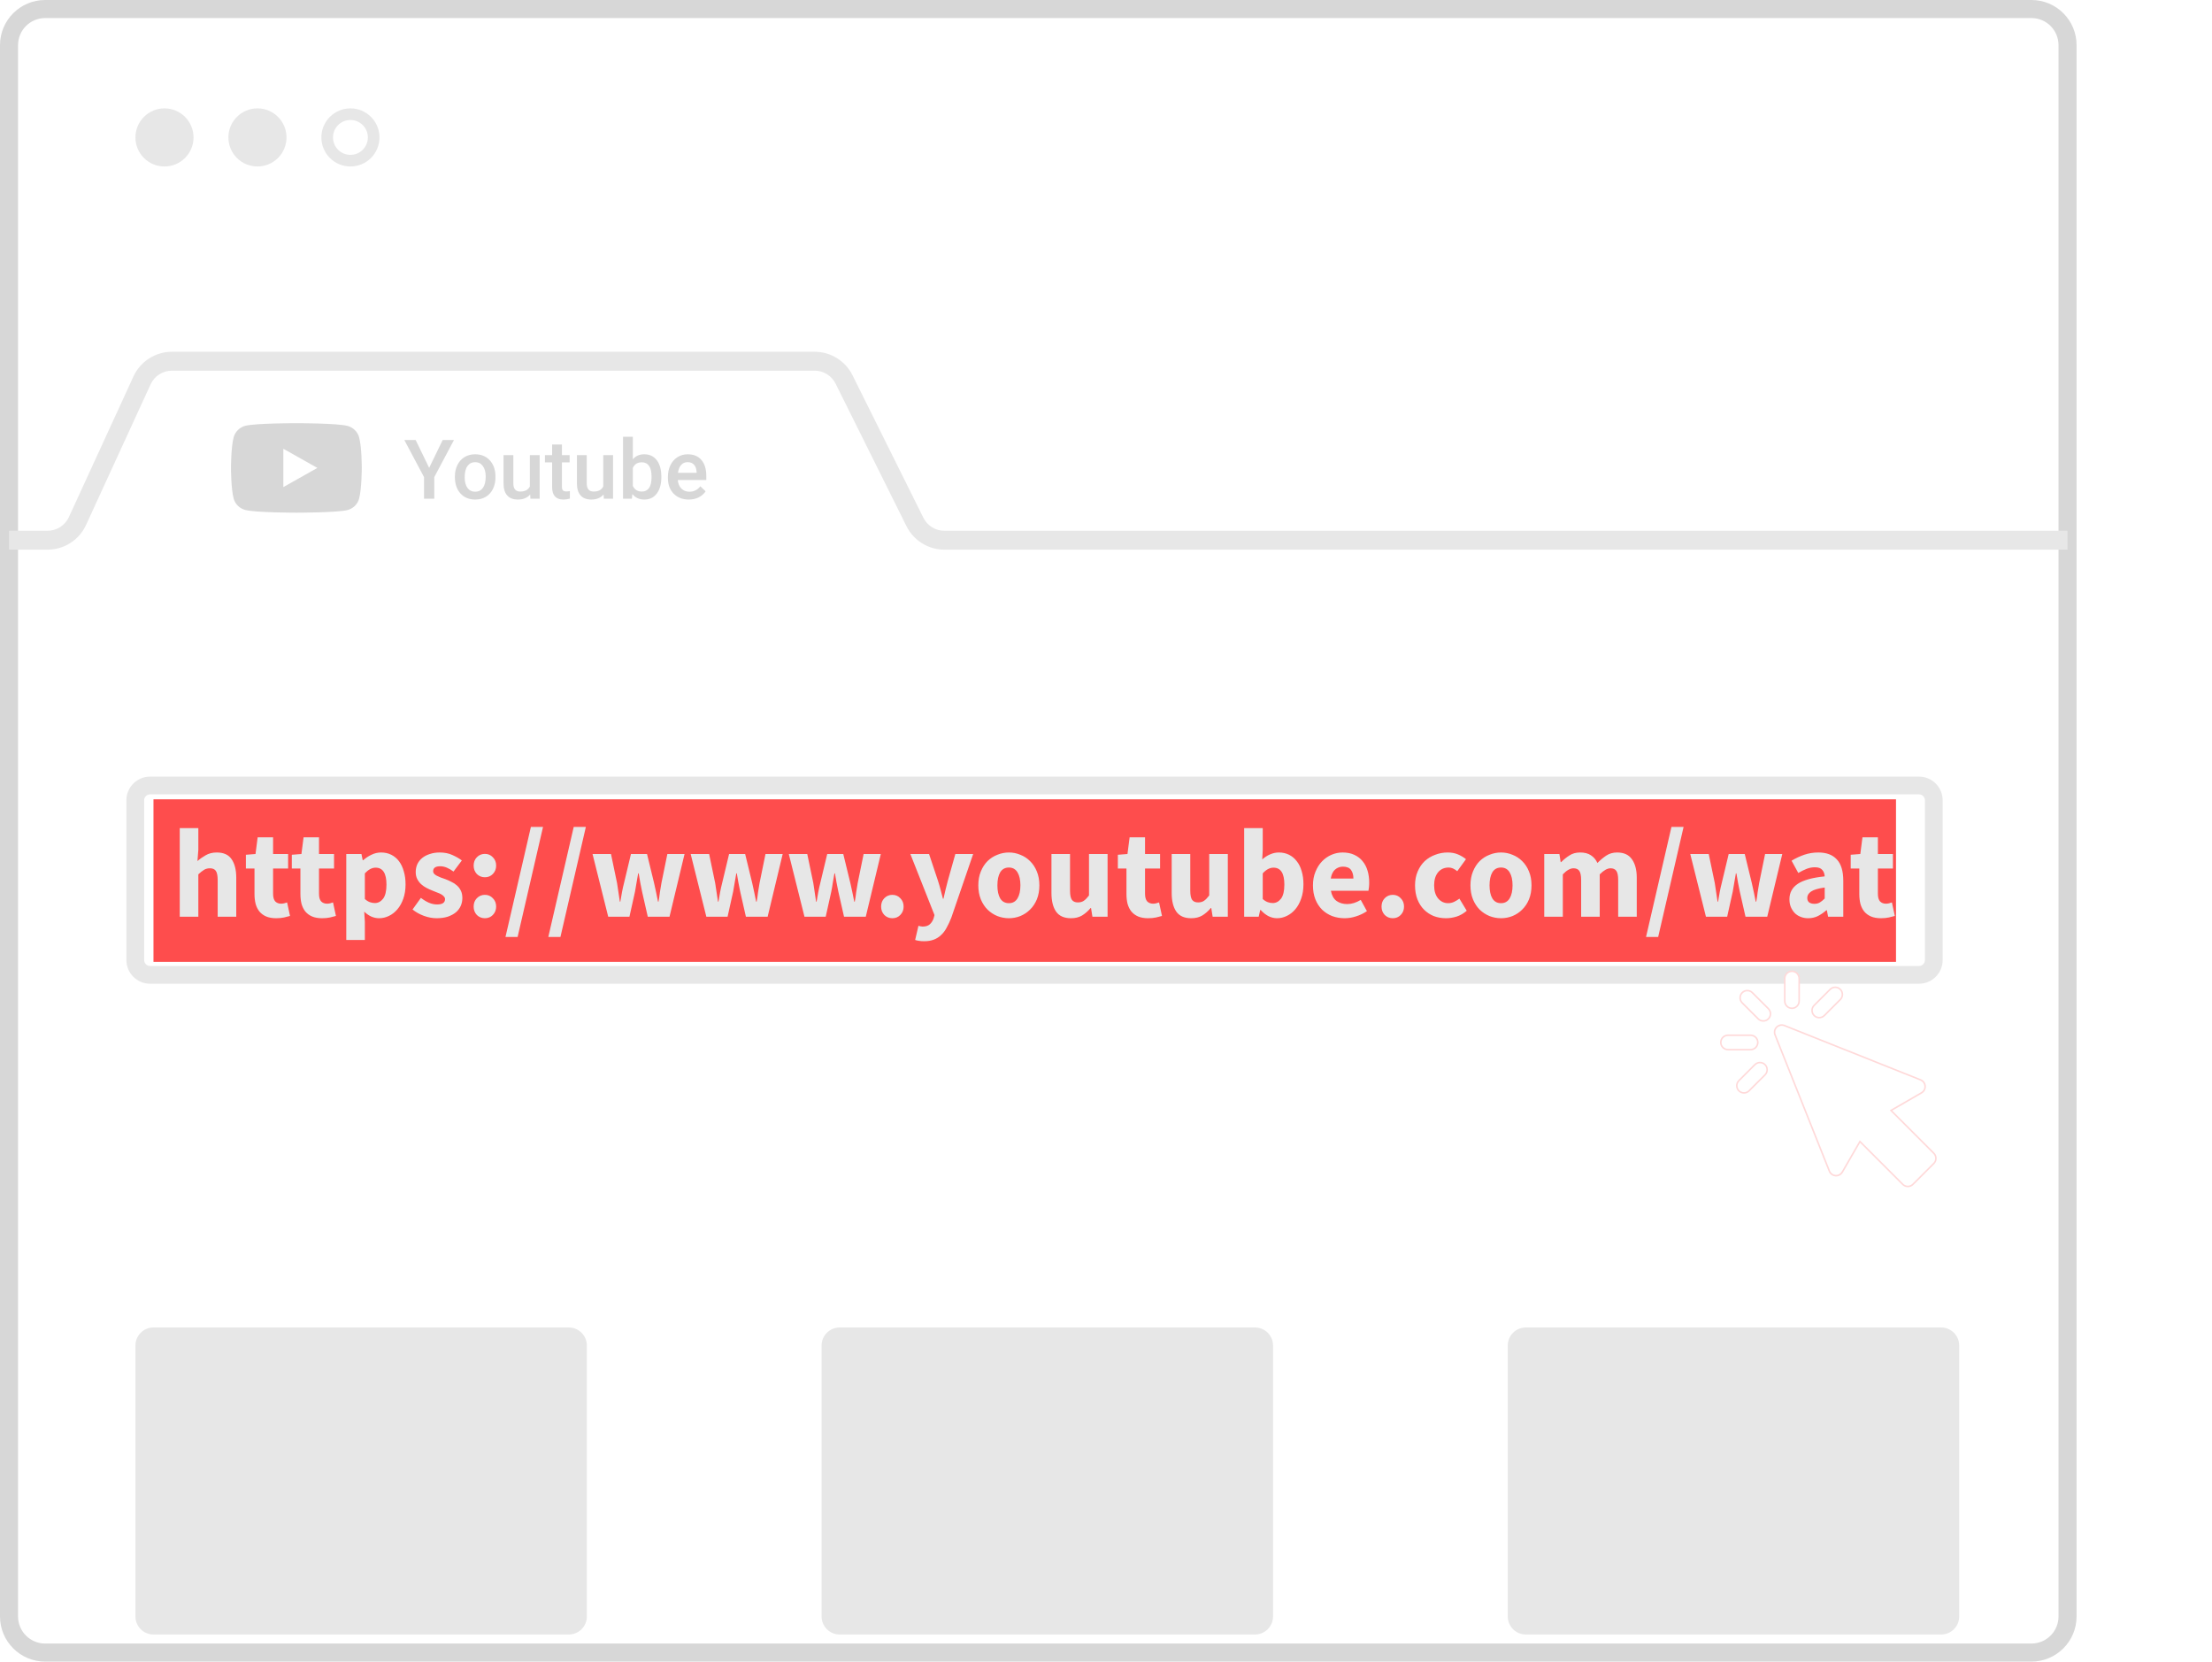
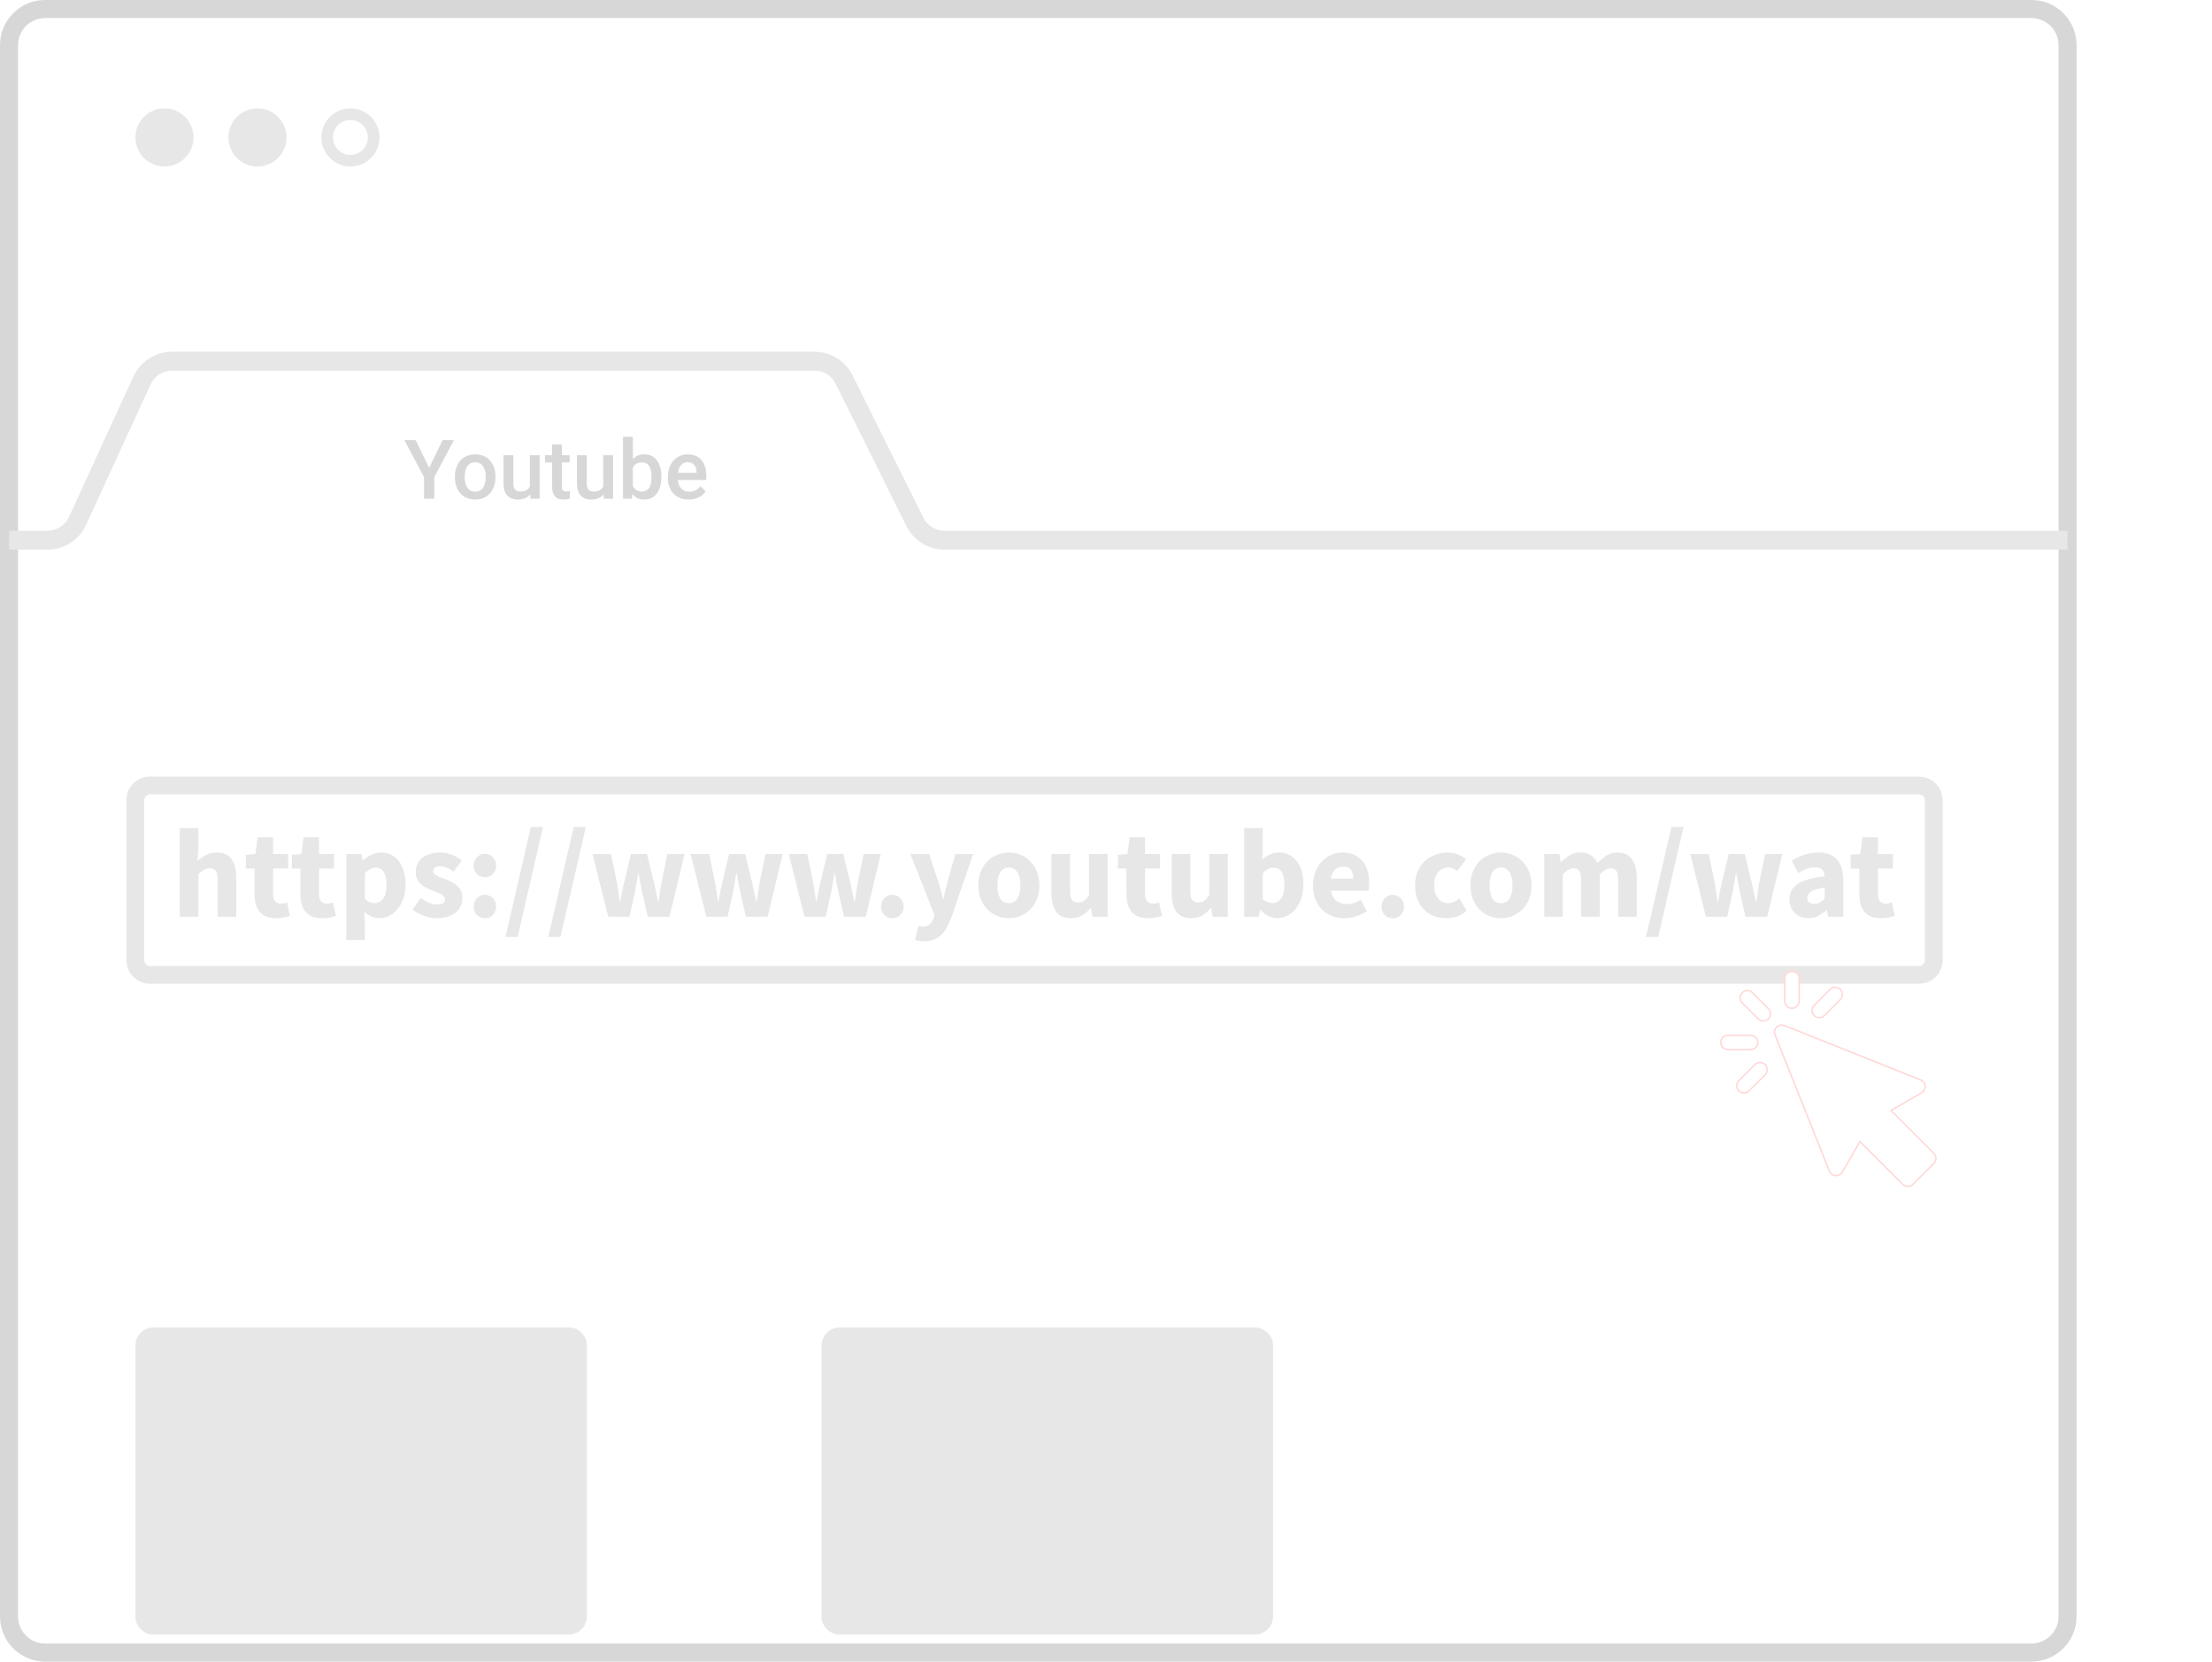
<svg xmlns="http://www.w3.org/2000/svg" width="245" height="184" viewBox="0 0 245 184" fill="none">
  <path d="M225 1H5C2.791 1 1 2.791 1 5V179C1 181.209 2.791 183 5 183H225C227.209 183 229 181.209 229 179V5C229 2.791 227.209 1 225 1Z" fill="white" />
  <path fill-rule="evenodd" clip-rule="evenodd" d="M5 2C3.343 2 2 3.343 2 5V179C2 180.657 3.343 182 5 182H225C226.657 182 228 180.657 228 179V5C228 3.343 226.657 2 225 2H5ZM0 5C0 2.239 2.239 0 5 0H225C227.761 0 230 2.239 230 5V179C230 181.761 227.761 184 225 184H5C2.239 184 0 181.761 0 179V5Z" fill="#D7D7D7" />
  <path fill-rule="evenodd" clip-rule="evenodd" d="M212.547 87.966H16.621C16.259 87.966 15.966 88.259 15.966 88.621V106.313C15.966 106.675 16.259 106.969 16.621 106.969H212.547C212.909 106.969 213.202 106.675 213.202 106.313V88.621C213.202 88.259 212.909 87.966 212.547 87.966ZM16.621 86C15.174 86 14 87.174 14 88.621V106.313C14 107.761 15.174 108.935 16.621 108.935H212.547C213.995 108.935 215.168 107.761 215.168 106.313V88.621C215.168 87.174 213.995 86 212.547 86H16.621Z" fill="#E7E7E7" />
-   <path d="M210 88.513H17V106.513H210V88.513Z" fill="#FE4D4D" />
  <path d="M19.91 101.513V91.699H21.968V94.107L21.87 95.353C22.131 95.12 22.435 94.905 22.78 94.709C23.125 94.504 23.536 94.401 24.012 94.401C24.768 94.401 25.314 94.648 25.65 95.143C25.995 95.638 26.168 96.323 26.168 97.201V101.513H24.11V97.467C24.11 96.963 24.04 96.618 23.9 96.431C23.769 96.244 23.555 96.151 23.256 96.151C22.995 96.151 22.771 96.212 22.584 96.333C22.397 96.445 22.192 96.608 21.968 96.823V101.513H19.91ZM30.582 101.681C30.153 101.681 29.784 101.615 29.476 101.485C29.177 101.354 28.93 101.172 28.734 100.939C28.547 100.705 28.407 100.425 28.314 100.099C28.23 99.763 28.188 99.394 28.188 98.993V96.179H27.236V94.653L28.3 94.569L28.538 92.721H30.246V94.569H31.912V96.179H30.246V98.965C30.246 99.357 30.325 99.641 30.484 99.819C30.652 99.987 30.871 100.071 31.142 100.071C31.254 100.071 31.366 100.057 31.478 100.029C31.599 100.001 31.707 99.968 31.8 99.931L32.122 101.429C31.935 101.485 31.716 101.541 31.464 101.597C31.212 101.653 30.918 101.681 30.582 101.681ZM35.668 101.681C35.239 101.681 34.87 101.615 34.562 101.485C34.263 101.354 34.016 101.172 33.82 100.939C33.633 100.705 33.493 100.425 33.4 100.099C33.316 99.763 33.274 99.394 33.274 98.993V96.179H32.322V94.653L33.386 94.569L33.624 92.721H35.332V94.569H36.998V96.179H35.332V98.965C35.332 99.357 35.411 99.641 35.57 99.819C35.738 99.987 35.957 100.071 36.228 100.071C36.34 100.071 36.452 100.057 36.564 100.029C36.685 100.001 36.793 99.968 36.886 99.931L37.208 101.429C37.021 101.485 36.802 101.541 36.55 101.597C36.298 101.653 36.004 101.681 35.668 101.681ZM38.353 104.089V94.569H40.033L40.173 95.255H40.229C40.5 95.012 40.803 94.811 41.139 94.653C41.485 94.485 41.839 94.401 42.203 94.401C42.623 94.401 43.001 94.485 43.337 94.653C43.673 94.821 43.958 95.059 44.191 95.367C44.425 95.675 44.602 96.048 44.723 96.487C44.854 96.916 44.919 97.397 44.919 97.929C44.919 98.526 44.835 99.058 44.667 99.525C44.509 99.982 44.289 100.374 44.009 100.701C43.739 101.018 43.426 101.261 43.071 101.429C42.726 101.597 42.367 101.681 41.993 101.681C41.695 101.681 41.405 101.62 41.125 101.499C40.845 101.368 40.584 101.186 40.341 100.953L40.411 102.059V104.089H38.353ZM41.517 100.001C41.872 100.001 42.175 99.842 42.427 99.525C42.679 99.198 42.805 98.675 42.805 97.957C42.805 96.706 42.404 96.081 41.601 96.081C41.2 96.081 40.803 96.291 40.411 96.711V99.553C40.598 99.721 40.785 99.838 40.971 99.903C41.158 99.968 41.34 100.001 41.517 100.001ZM48.354 101.681C47.897 101.681 47.426 101.592 46.94 101.415C46.464 101.237 46.049 101.004 45.694 100.715L46.618 99.427C46.936 99.669 47.239 99.852 47.528 99.973C47.818 100.094 48.112 100.155 48.41 100.155C48.718 100.155 48.942 100.103 49.082 100.001C49.222 99.898 49.292 99.754 49.292 99.567C49.292 99.455 49.25 99.357 49.166 99.273C49.092 99.18 48.984 99.096 48.844 99.021C48.714 98.946 48.564 98.881 48.396 98.825C48.228 98.76 48.056 98.689 47.878 98.615C47.664 98.531 47.449 98.433 47.234 98.321C47.02 98.209 46.824 98.073 46.646 97.915C46.469 97.747 46.324 97.555 46.212 97.341C46.1 97.117 46.044 96.86 46.044 96.571C46.044 96.254 46.105 95.96 46.226 95.689C46.357 95.418 46.539 95.189 46.772 95.003C47.006 94.816 47.286 94.671 47.612 94.569C47.939 94.457 48.303 94.401 48.704 94.401C49.236 94.401 49.703 94.494 50.104 94.681C50.506 94.858 50.856 95.059 51.154 95.283L50.23 96.515C49.978 96.328 49.731 96.183 49.488 96.081C49.246 95.978 49.003 95.927 48.76 95.927C48.238 95.927 47.976 96.109 47.976 96.473C47.976 96.585 48.014 96.683 48.088 96.767C48.163 96.841 48.261 96.912 48.382 96.977C48.513 97.042 48.658 97.108 48.816 97.173C48.984 97.229 49.157 97.29 49.334 97.355C49.558 97.439 49.778 97.537 49.992 97.649C50.216 97.751 50.417 97.882 50.594 98.041C50.781 98.2 50.93 98.395 51.042 98.629C51.154 98.853 51.21 99.124 51.21 99.441C51.21 99.758 51.15 100.052 51.028 100.323C50.907 100.593 50.725 100.831 50.482 101.037C50.24 101.233 49.941 101.391 49.586 101.513C49.232 101.625 48.821 101.681 48.354 101.681ZM53.707 97.145C53.353 97.145 53.054 97.023 52.811 96.781C52.578 96.529 52.461 96.221 52.461 95.857C52.461 95.484 52.578 95.175 52.811 94.933C53.054 94.681 53.353 94.555 53.707 94.555C54.062 94.555 54.356 94.681 54.589 94.933C54.832 95.175 54.953 95.484 54.953 95.857C54.953 96.221 54.832 96.529 54.589 96.781C54.356 97.023 54.062 97.145 53.707 97.145ZM53.707 101.681C53.353 101.681 53.054 101.559 52.811 101.317C52.578 101.065 52.461 100.757 52.461 100.393C52.461 100.019 52.578 99.712 52.811 99.469C53.054 99.217 53.353 99.091 53.707 99.091C54.062 99.091 54.356 99.217 54.589 99.469C54.832 99.712 54.953 100.019 54.953 100.393C54.953 100.757 54.832 101.065 54.589 101.317C54.356 101.559 54.062 101.681 53.707 101.681ZM55.987 103.753L58.801 91.573H60.145L57.331 103.753H55.987ZM60.731 103.753L63.545 91.573H64.889L62.075 103.753H60.731ZM67.365 101.513L65.629 94.569H67.673L68.345 97.789C68.401 98.134 68.452 98.475 68.499 98.811C68.546 99.147 68.597 99.492 68.653 99.847H68.709C68.774 99.492 68.835 99.142 68.891 98.797C68.956 98.451 69.031 98.115 69.115 97.789L69.885 94.569H71.663L72.447 97.789C72.531 98.134 72.606 98.475 72.671 98.811C72.736 99.147 72.806 99.492 72.881 99.847H72.937C73.002 99.492 73.054 99.147 73.091 98.811C73.138 98.475 73.194 98.134 73.259 97.789L73.917 94.569H75.821L74.155 101.513H71.747L71.117 98.741C71.042 98.414 70.977 98.088 70.921 97.761C70.865 97.434 70.804 97.084 70.739 96.711H70.683C70.618 97.084 70.557 97.434 70.501 97.761C70.454 98.088 70.398 98.414 70.333 98.741L69.717 101.513H67.365ZM78.234 101.513L76.498 94.569H78.542L79.214 97.789C79.27 98.134 79.321 98.475 79.368 98.811C79.415 99.147 79.466 99.492 79.522 99.847H79.578C79.643 99.492 79.704 99.142 79.76 98.797C79.825 98.451 79.9 98.115 79.984 97.789L80.754 94.569H82.532L83.316 97.789C83.4 98.134 83.475 98.475 83.54 98.811C83.605 99.147 83.675 99.492 83.75 99.847H83.806C83.871 99.492 83.923 99.147 83.96 98.811C84.007 98.475 84.063 98.134 84.128 97.789L84.786 94.569H86.69L85.024 101.513H82.616L81.986 98.741C81.911 98.414 81.846 98.088 81.79 97.761C81.734 97.434 81.673 97.084 81.608 96.711H81.552C81.487 97.084 81.426 97.434 81.37 97.761C81.323 98.088 81.267 98.414 81.202 98.741L80.586 101.513H78.234ZM89.103 101.513L87.367 94.569H89.411L90.083 97.789C90.139 98.134 90.191 98.475 90.237 98.811C90.284 99.147 90.335 99.492 90.391 99.847H90.447C90.513 99.492 90.573 99.142 90.629 98.797C90.695 98.451 90.769 98.115 90.853 97.789L91.623 94.569H93.401L94.185 97.789C94.269 98.134 94.344 98.475 94.409 98.811C94.475 99.147 94.545 99.492 94.619 99.847H94.675C94.741 99.492 94.792 99.147 94.829 98.811C94.876 98.475 94.932 98.134 94.997 97.789L95.655 94.569H97.559L95.893 101.513H93.485L92.855 98.741C92.781 98.414 92.715 98.088 92.659 97.761C92.603 97.434 92.543 97.084 92.477 96.711H92.421C92.356 97.084 92.295 97.434 92.239 97.761C92.193 98.088 92.137 98.414 92.071 98.741L91.455 101.513H89.103ZM98.838 101.681C98.484 101.681 98.185 101.559 97.942 101.317C97.709 101.065 97.592 100.757 97.592 100.393C97.592 100.019 97.709 99.712 97.942 99.469C98.185 99.217 98.484 99.091 98.838 99.091C99.193 99.091 99.487 99.217 99.72 99.469C99.963 99.712 100.084 100.019 100.084 100.393C100.084 100.757 99.963 101.065 99.72 101.317C99.487 101.559 99.193 101.681 98.838 101.681ZM102.342 104.229C102.127 104.229 101.945 104.215 101.796 104.187C101.647 104.168 101.502 104.135 101.362 104.089L101.726 102.521C101.791 102.539 101.866 102.558 101.95 102.577C102.034 102.595 102.113 102.605 102.188 102.605C102.533 102.605 102.799 102.521 102.986 102.353C103.173 102.185 103.313 101.965 103.406 101.695L103.504 101.331L100.83 94.569H102.902L103.896 97.551C103.999 97.868 104.092 98.19 104.176 98.517C104.26 98.844 104.349 99.18 104.442 99.525H104.498C104.573 99.198 104.647 98.871 104.722 98.545C104.806 98.209 104.89 97.877 104.974 97.551L105.814 94.569H107.788L105.38 101.583C105.212 102.021 105.035 102.404 104.848 102.731C104.671 103.067 104.461 103.342 104.218 103.557C103.985 103.781 103.714 103.949 103.406 104.061C103.107 104.173 102.753 104.229 102.342 104.229ZM111.746 101.681C111.307 101.681 110.882 101.601 110.472 101.443C110.061 101.275 109.697 101.037 109.38 100.729C109.072 100.421 108.824 100.043 108.638 99.595C108.451 99.138 108.358 98.62 108.358 98.041C108.358 97.462 108.451 96.949 108.638 96.501C108.824 96.043 109.072 95.661 109.38 95.353C109.697 95.045 110.061 94.811 110.472 94.653C110.882 94.485 111.307 94.401 111.746 94.401C112.184 94.401 112.604 94.485 113.006 94.653C113.416 94.811 113.776 95.045 114.084 95.353C114.401 95.661 114.653 96.043 114.84 96.501C115.026 96.949 115.12 97.462 115.12 98.041C115.12 98.62 115.026 99.138 114.84 99.595C114.653 100.043 114.401 100.421 114.084 100.729C113.776 101.037 113.416 101.275 113.006 101.443C112.604 101.601 112.184 101.681 111.746 101.681ZM111.746 100.015C112.166 100.015 112.483 99.838 112.698 99.483C112.912 99.128 113.02 98.647 113.02 98.041C113.02 97.434 112.912 96.954 112.698 96.599C112.483 96.244 112.166 96.067 111.746 96.067C111.316 96.067 110.994 96.244 110.78 96.599C110.574 96.954 110.472 97.434 110.472 98.041C110.472 98.647 110.574 99.128 110.78 99.483C110.994 99.838 111.316 100.015 111.746 100.015ZM118.615 101.681C117.859 101.681 117.308 101.433 116.963 100.939C116.627 100.444 116.459 99.758 116.459 98.881V94.569H118.517V98.615C118.517 99.119 118.587 99.464 118.727 99.651C118.867 99.838 119.086 99.931 119.385 99.931C119.646 99.931 119.866 99.87 120.043 99.749C120.22 99.627 120.412 99.431 120.617 99.161V94.569H122.675V101.513H120.995L120.841 100.547H120.799C120.5 100.901 120.178 101.181 119.833 101.387C119.497 101.583 119.091 101.681 118.615 101.681ZM127.16 101.681C126.731 101.681 126.362 101.615 126.054 101.485C125.756 101.354 125.508 101.172 125.312 100.939C125.126 100.705 124.986 100.425 124.892 100.099C124.808 99.763 124.766 99.394 124.766 98.993V96.179H123.814V94.653L124.878 94.569L125.116 92.721H126.824V94.569H128.49V96.179H126.824V98.965C126.824 99.357 126.904 99.641 127.062 99.819C127.23 99.987 127.45 100.071 127.72 100.071C127.832 100.071 127.944 100.057 128.056 100.029C128.178 100.001 128.285 99.968 128.378 99.931L128.7 101.429C128.514 101.485 128.294 101.541 128.042 101.597C127.79 101.653 127.496 101.681 127.16 101.681ZM131.932 101.681C131.176 101.681 130.625 101.433 130.28 100.939C129.944 100.444 129.776 99.758 129.776 98.881V94.569H131.834V98.615C131.834 99.119 131.904 99.464 132.044 99.651C132.184 99.838 132.403 99.931 132.702 99.931C132.963 99.931 133.182 99.87 133.36 99.749C133.537 99.627 133.728 99.431 133.934 99.161V94.569H135.992V101.513H134.312L134.158 100.547H134.116C133.817 100.901 133.495 101.181 133.15 101.387C132.814 101.583 132.408 101.681 131.932 101.681ZM141.443 101.681C141.135 101.681 140.822 101.606 140.505 101.457C140.197 101.298 139.907 101.069 139.637 100.771H139.581L139.413 101.513H137.803V91.699H139.861V94.107L139.805 95.171C140.075 94.928 140.365 94.742 140.673 94.611C140.99 94.471 141.312 94.401 141.639 94.401C142.059 94.401 142.437 94.485 142.773 94.653C143.109 94.821 143.393 95.059 143.627 95.367C143.869 95.665 144.051 96.034 144.173 96.473C144.303 96.902 144.369 97.383 144.369 97.915C144.369 98.512 144.285 99.044 144.117 99.511C143.958 99.978 143.739 100.374 143.459 100.701C143.188 101.018 142.875 101.261 142.521 101.429C142.175 101.597 141.816 101.681 141.443 101.681ZM140.967 100.001C141.321 100.001 141.625 99.842 141.877 99.525C142.129 99.198 142.255 98.675 142.255 97.957C142.255 96.706 141.853 96.081 141.051 96.081C140.64 96.081 140.243 96.291 139.861 96.711V99.553C140.047 99.721 140.234 99.838 140.421 99.903C140.607 99.968 140.789 100.001 140.967 100.001ZM148.936 101.681C148.441 101.681 147.979 101.601 147.55 101.443C147.121 101.275 146.747 101.037 146.43 100.729C146.113 100.411 145.865 100.029 145.688 99.581C145.511 99.133 145.422 98.62 145.422 98.041C145.422 97.481 145.515 96.977 145.702 96.529C145.889 96.072 146.131 95.689 146.43 95.381C146.738 95.064 147.088 94.821 147.48 94.653C147.872 94.485 148.278 94.401 148.698 94.401C149.193 94.401 149.622 94.485 149.986 94.653C150.359 94.821 150.667 95.054 150.91 95.353C151.162 95.651 151.349 96.006 151.47 96.417C151.591 96.818 151.652 97.257 151.652 97.733C151.652 97.919 151.643 98.097 151.624 98.265C151.605 98.433 151.587 98.559 151.568 98.643H147.41C147.503 99.147 147.709 99.52 148.026 99.763C148.353 99.996 148.749 100.113 149.216 100.113C149.711 100.113 150.21 99.959 150.714 99.651L151.4 100.897C151.045 101.139 150.649 101.331 150.21 101.471C149.781 101.611 149.356 101.681 148.936 101.681ZM147.396 97.285H149.902C149.902 96.893 149.813 96.576 149.636 96.333C149.459 96.09 149.16 95.969 148.74 95.969C148.413 95.969 148.124 96.076 147.872 96.291C147.629 96.505 147.471 96.837 147.396 97.285ZM154.264 101.681C153.909 101.681 153.611 101.559 153.368 101.317C153.135 101.065 153.018 100.757 153.018 100.393C153.018 100.019 153.135 99.712 153.368 99.469C153.611 99.217 153.909 99.091 154.264 99.091C154.619 99.091 154.913 99.217 155.146 99.469C155.389 99.712 155.51 100.019 155.51 100.393C155.51 100.757 155.389 101.065 155.146 101.317C154.913 101.559 154.619 101.681 154.264 101.681ZM160.159 101.681C159.673 101.681 159.221 101.601 158.801 101.443C158.39 101.275 158.031 101.037 157.723 100.729C157.415 100.421 157.172 100.043 156.995 99.595C156.817 99.138 156.729 98.62 156.729 98.041C156.729 97.462 156.827 96.949 157.023 96.501C157.219 96.043 157.48 95.661 157.807 95.353C158.143 95.045 158.53 94.811 158.969 94.653C159.407 94.485 159.865 94.401 160.341 94.401C160.77 94.401 161.148 94.471 161.475 94.611C161.811 94.751 162.109 94.928 162.371 95.143L161.405 96.473C161.078 96.202 160.765 96.067 160.467 96.067C159.963 96.067 159.566 96.244 159.277 96.599C158.987 96.954 158.843 97.434 158.843 98.041C158.843 98.647 158.987 99.128 159.277 99.483C159.575 99.838 159.949 100.015 160.397 100.015C160.621 100.015 160.835 99.968 161.041 99.875C161.255 99.772 161.456 99.651 161.643 99.511L162.455 100.855C162.109 101.153 161.736 101.368 161.335 101.499C160.933 101.62 160.541 101.681 160.159 101.681ZM166.255 101.681C165.817 101.681 165.392 101.601 164.981 101.443C164.571 101.275 164.207 101.037 163.889 100.729C163.581 100.421 163.334 100.043 163.147 99.595C162.961 99.138 162.867 98.62 162.867 98.041C162.867 97.462 162.961 96.949 163.147 96.501C163.334 96.043 163.581 95.661 163.889 95.353C164.207 95.045 164.571 94.811 164.981 94.653C165.392 94.485 165.817 94.401 166.255 94.401C166.694 94.401 167.114 94.485 167.515 94.653C167.926 94.811 168.285 95.045 168.593 95.353C168.911 95.661 169.163 96.043 169.349 96.501C169.536 96.949 169.629 97.462 169.629 98.041C169.629 98.62 169.536 99.138 169.349 99.595C169.163 100.043 168.911 100.421 168.593 100.729C168.285 101.037 167.926 101.275 167.515 101.443C167.114 101.601 166.694 101.681 166.255 101.681ZM166.255 100.015C166.675 100.015 166.993 99.838 167.207 99.483C167.422 99.128 167.529 98.647 167.529 98.041C167.529 97.434 167.422 96.954 167.207 96.599C166.993 96.244 166.675 96.067 166.255 96.067C165.826 96.067 165.504 96.244 165.289 96.599C165.084 96.954 164.981 97.434 164.981 98.041C164.981 98.647 165.084 99.128 165.289 99.483C165.504 99.838 165.826 100.015 166.255 100.015ZM171.039 101.513V94.569H172.719L172.859 95.465H172.915C173.204 95.175 173.512 94.928 173.839 94.723C174.166 94.508 174.558 94.401 175.015 94.401C175.51 94.401 175.906 94.504 176.205 94.709C176.513 94.905 176.756 95.189 176.933 95.563C177.241 95.246 177.563 94.975 177.899 94.751C178.244 94.517 178.65 94.401 179.117 94.401C179.864 94.401 180.41 94.653 180.755 95.157C181.11 95.651 181.287 96.333 181.287 97.201V101.513H179.229V97.467C179.229 96.963 179.159 96.618 179.019 96.431C178.888 96.244 178.674 96.151 178.375 96.151C178.03 96.151 177.633 96.375 177.185 96.823V101.513H175.127V97.467C175.127 96.963 175.057 96.618 174.917 96.431C174.786 96.244 174.572 96.151 174.273 96.151C173.918 96.151 173.526 96.375 173.097 96.823V101.513H171.039ZM182.315 103.753L185.129 91.573H186.473L183.659 103.753H182.315ZM188.949 101.513L187.213 94.569H189.257L189.929 97.789C189.985 98.134 190.036 98.475 190.083 98.811C190.13 99.147 190.181 99.492 190.237 99.847H190.293C190.358 99.492 190.419 99.142 190.475 98.797C190.54 98.451 190.615 98.115 190.699 97.789L191.469 94.569H193.247L194.031 97.789C194.115 98.134 194.19 98.475 194.255 98.811C194.32 99.147 194.39 99.492 194.465 99.847H194.521C194.586 99.492 194.638 99.147 194.675 98.811C194.722 98.475 194.778 98.134 194.843 97.789L195.501 94.569H197.405L195.739 101.513H193.331L192.701 98.741C192.626 98.414 192.561 98.088 192.505 97.761C192.449 97.434 192.388 97.084 192.323 96.711H192.267C192.202 97.084 192.141 97.434 192.085 97.761C192.038 98.088 191.982 98.414 191.917 98.741L191.301 101.513H188.949ZM200.269 101.681C199.952 101.681 199.663 101.625 199.401 101.513C199.149 101.41 198.935 101.265 198.757 101.079C198.58 100.883 198.44 100.659 198.337 100.407C198.244 100.155 198.197 99.879 198.197 99.581C198.197 98.853 198.505 98.284 199.121 97.873C199.737 97.462 200.731 97.187 202.103 97.047C202.085 96.739 201.991 96.496 201.823 96.319C201.665 96.132 201.394 96.039 201.011 96.039C200.713 96.039 200.414 96.095 200.115 96.207C199.826 96.319 199.513 96.473 199.177 96.669L198.435 95.311C198.883 95.04 199.35 94.821 199.835 94.653C200.33 94.485 200.853 94.401 201.403 94.401C202.299 94.401 202.981 94.657 203.447 95.171C203.923 95.675 204.161 96.463 204.161 97.537V101.513H202.481L202.341 100.799H202.285C201.987 101.06 201.674 101.275 201.347 101.443C201.021 101.601 200.661 101.681 200.269 101.681ZM200.969 100.085C201.203 100.085 201.403 100.033 201.571 99.931C201.739 99.828 201.917 99.683 202.103 99.497V98.279C201.375 98.382 200.871 98.531 200.591 98.727C200.311 98.923 200.171 99.156 200.171 99.427C200.171 99.651 200.241 99.819 200.381 99.931C200.531 100.033 200.727 100.085 200.969 100.085ZM208.33 101.681C207.901 101.681 207.532 101.615 207.224 101.485C206.925 101.354 206.678 101.172 206.482 100.939C206.295 100.705 206.155 100.425 206.062 100.099C205.978 99.763 205.936 99.394 205.936 98.993V96.179H204.984V94.653L206.048 94.569L206.286 92.721H207.994V94.569H209.66V96.179H207.994V98.965C207.994 99.357 208.073 99.641 208.232 99.819C208.4 99.987 208.619 100.071 208.89 100.071C209.002 100.071 209.114 100.057 209.226 100.029C209.347 100.001 209.455 99.968 209.548 99.931L209.87 101.429C209.683 101.485 209.464 101.541 209.212 101.597C208.96 101.653 208.666 101.681 208.33 101.681Z" fill="#E7E7E7" />
  <g filter="url(#filter0_dd_103_343)">
    <path fill-rule="evenodd" clip-rule="evenodd" d="M189.965 105.696C190.405 105.696 190.762 105.339 190.762 104.899V102.395C190.762 101.955 190.405 101.598 189.965 101.598C189.525 101.598 189.168 101.955 189.168 102.395V104.899C189.168 105.339 189.524 105.696 189.965 105.696ZM184.456 103.969C184.768 103.658 185.272 103.658 185.583 103.969L187.354 105.74C187.665 106.051 187.665 106.555 187.354 106.867C187.198 107.022 186.994 107.1 186.791 107.1C186.586 107.1 186.382 107.022 186.226 106.867L184.456 105.096C184.145 104.785 184.145 104.28 184.456 103.969ZM200.937 117.011L205.679 121.753C205.991 122.064 205.991 122.569 205.679 122.879L203.365 125.194C203.216 125.343 203.013 125.428 202.802 125.428C202.591 125.428 202.387 125.343 202.238 125.194L197.496 120.451L195.542 123.835C195.39 124.099 195.1 124.253 194.795 124.231C194.49 124.209 194.225 124.015 194.112 123.731L188.095 108.643C187.977 108.348 188.046 108.01 188.272 107.784C188.497 107.559 188.834 107.49 189.13 107.608L204.217 113.626C204.5 113.739 204.695 114.004 204.717 114.308C204.739 114.613 204.585 114.903 204.32 115.056L200.937 117.011ZM186.183 109.478C186.183 109.038 185.826 108.681 185.386 108.681H182.882C182.442 108.681 182.085 109.038 182.085 109.478C182.085 109.918 182.442 110.275 182.882 110.275H185.386C185.826 110.275 186.183 109.918 186.183 109.478ZM184.089 113.708L185.861 111.937C186.171 111.627 186.676 111.627 186.987 111.937C187.298 112.249 187.298 112.754 186.987 113.065L185.216 114.835C185.061 114.991 184.856 115.068 184.653 115.068C184.449 115.068 184.245 114.991 184.089 114.835C183.778 114.525 183.778 114.02 184.089 113.708ZM193.551 106.5C193.396 106.655 193.192 106.733 192.987 106.733C192.784 106.733 192.58 106.655 192.424 106.5C192.113 106.189 192.113 105.684 192.424 105.373L194.195 103.602C194.506 103.291 195.01 103.291 195.322 103.602C195.633 103.913 195.633 104.418 195.322 104.729L193.551 106.5Z" fill="white" />
    <path d="M200.937 117.011L200.894 116.936L200.798 116.992L200.877 117.07L200.937 117.011ZM197.496 120.451L197.557 120.392L197.478 120.313L197.422 120.409L197.496 120.451ZM190.677 104.899C190.677 105.292 190.357 105.611 189.965 105.611V105.781C190.452 105.781 190.847 105.386 190.847 104.899H190.677ZM190.677 102.395V104.899H190.847V102.395H190.677ZM189.965 101.683C190.358 101.683 190.677 102.002 190.677 102.395H190.847C190.847 101.908 190.452 101.513 189.965 101.513V101.683ZM189.253 102.395C189.253 102.002 189.572 101.683 189.965 101.683V101.513C189.477 101.513 189.083 101.908 189.083 102.395H189.253ZM189.253 104.899V102.395H189.083V104.899H189.253ZM189.965 105.611C189.572 105.611 189.253 105.292 189.253 104.899H189.083C189.083 105.386 189.477 105.781 189.965 105.781V105.611ZM185.643 103.909C185.299 103.565 184.74 103.564 184.396 103.909L184.517 104.029C184.794 103.751 185.245 103.751 185.523 104.029L185.643 103.909ZM187.414 105.679L185.643 103.909L185.523 104.029L187.294 105.8L187.414 105.679ZM187.414 106.927C187.758 106.582 187.758 106.024 187.414 105.679L187.294 105.8C187.572 106.078 187.572 106.529 187.294 106.806L187.414 106.927ZM186.791 107.185C187.016 107.185 187.242 107.099 187.414 106.927L187.294 106.806C187.155 106.946 186.973 107.015 186.791 107.015V107.185ZM186.167 106.927C186.339 107.099 186.564 107.185 186.791 107.185V107.015C186.608 107.015 186.426 106.946 186.287 106.806L186.167 106.927ZM184.396 105.156L186.167 106.927L186.287 106.806L184.517 105.036L184.396 105.156ZM184.396 103.909C184.052 104.253 184.052 104.812 184.396 105.156L184.517 105.036C184.238 104.758 184.238 104.307 184.517 104.029L184.396 103.909ZM205.74 121.692L200.997 116.95L200.877 117.07L205.619 121.813L205.74 121.692ZM205.74 122.94C206.083 122.595 206.083 122.037 205.74 121.692L205.619 121.813C205.897 122.091 205.897 122.542 205.619 122.82L205.74 122.94ZM203.425 125.254L205.74 122.94L205.619 122.82L203.305 125.134L203.425 125.254ZM202.802 125.513C203.036 125.513 203.26 125.42 203.425 125.254L203.305 125.134C203.172 125.268 202.991 125.342 202.802 125.342V125.513ZM202.178 125.254C202.343 125.42 202.568 125.513 202.802 125.513V125.342C202.613 125.342 202.431 125.268 202.299 125.134L202.178 125.254ZM197.436 120.512L202.178 125.254L202.299 125.134L197.557 120.392L197.436 120.512ZM195.616 123.878L197.57 120.494L197.422 120.409L195.468 123.793L195.616 123.878ZM194.789 124.316C195.126 124.341 195.447 124.171 195.616 123.878L195.468 123.793C195.332 124.028 195.073 124.166 194.801 124.146L194.789 124.316ZM194.033 123.763C194.158 124.077 194.451 124.291 194.789 124.316L194.801 124.146C194.528 124.126 194.292 123.954 194.191 123.7L194.033 123.763ZM188.015 108.674L194.033 123.763L194.191 123.7L188.174 108.611L188.015 108.674ZM188.211 107.725C187.962 107.974 187.885 108.348 188.015 108.674L188.174 108.611C188.068 108.348 188.13 108.045 188.332 107.845L188.211 107.725ZM189.162 107.529C188.834 107.398 188.46 107.475 188.211 107.725L188.332 107.845C188.533 107.644 188.834 107.582 189.099 107.687L189.162 107.529ZM204.248 113.547L189.162 107.529L189.099 107.687L204.185 113.705L204.248 113.547ZM204.801 114.302C204.777 113.965 204.563 113.672 204.248 113.547L204.185 113.705C204.438 113.806 204.612 114.043 204.631 114.315L204.801 114.302ZM204.363 115.13C204.655 114.961 204.825 114.639 204.801 114.302L204.631 114.315C204.651 114.587 204.514 114.846 204.277 114.982L204.363 115.13ZM200.98 117.084L204.363 115.13L204.277 114.982L200.894 116.936L200.98 117.084ZM185.386 108.766C185.78 108.766 186.098 109.085 186.098 109.478H186.268C186.268 108.991 185.873 108.596 185.386 108.596V108.766ZM182.882 108.766H185.386V108.596H182.882V108.766ZM182.17 109.478C182.17 109.085 182.489 108.766 182.882 108.766V108.596C182.395 108.596 182 108.991 182 109.478H182.17ZM182.882 110.19C182.489 110.19 182.17 109.871 182.17 109.478H182C182 109.965 182.395 110.36 182.882 110.36V110.19ZM185.386 110.19H182.882V110.36H185.386V110.19ZM186.098 109.478C186.098 109.871 185.78 110.19 185.386 110.19V110.36C185.873 110.36 186.268 109.965 186.268 109.478H186.098ZM185.8 111.878L184.029 113.648L184.149 113.769L185.92 111.998L185.8 111.878ZM187.047 111.878C186.703 111.533 186.145 111.533 185.8 111.878L185.92 111.998C186.198 111.72 186.649 111.72 186.927 111.998L187.047 111.878ZM187.047 113.125C187.391 112.781 187.391 112.222 187.047 111.878L186.927 111.998C187.205 112.276 187.205 112.726 186.927 113.005L187.047 113.125ZM185.277 114.896L187.047 113.125L186.927 113.005L185.156 114.776L185.277 114.896ZM184.653 115.154C184.878 115.154 185.104 115.068 185.277 114.896L185.156 114.776C185.017 114.914 184.835 114.983 184.653 114.983V115.154ZM184.029 114.896C184.201 115.068 184.427 115.154 184.653 115.154V114.983C184.471 114.983 184.289 114.914 184.149 114.776L184.029 114.896ZM184.029 113.648C183.684 113.993 183.684 114.551 184.029 114.896L184.149 114.776C183.871 114.497 183.871 114.046 184.149 113.769L184.029 113.648ZM192.987 106.818C193.214 106.818 193.439 106.732 193.611 106.56L193.491 106.44C193.351 106.579 193.17 106.648 192.987 106.648V106.818ZM192.364 106.56C192.536 106.732 192.762 106.818 192.987 106.818V106.648C192.805 106.648 192.623 106.579 192.484 106.44L192.364 106.56ZM192.364 105.313C192.02 105.657 192.02 106.216 192.364 106.56L192.484 106.44C192.206 106.162 192.206 105.711 192.484 105.433L192.364 105.313ZM194.134 103.542L192.364 105.313L192.484 105.433L194.254 103.662L194.134 103.542ZM195.382 103.542C195.037 103.198 194.479 103.198 194.134 103.542L194.254 103.662C194.533 103.385 194.984 103.385 195.261 103.662L195.382 103.542ZM195.382 104.789C195.726 104.445 195.726 103.886 195.382 103.542L195.261 103.662C195.54 103.94 195.54 104.391 195.261 104.669L195.382 104.789ZM193.611 106.56L195.382 104.789L195.261 104.669L193.491 106.44L193.611 106.56Z" fill="#FFD9D9" />
  </g>
  <path d="M63 181H17C15.895 181 15 180.105 15 179V149C15 147.895 15.895 147 17 147H63C64.105 147 65 147.895 65 149V179C65 180.105 64.105 181 63 181Z" fill="#E7E7E7" />
  <path d="M139 181H93C91.895 181 91 180.105 91 179V149C91 147.895 91.895 147 93 147H139C140.105 147 141 147.895 141 149V179C141 180.105 140.105 181 139 181Z" fill="#E7E7E7" />
-   <path d="M215 181H169C167.895 181 167 180.105 167 179V149C167 147.895 167.895 147 169 147H215C216.105 147 217 147.895 217 149V179C217 180.105 216.105 181 215 181Z" fill="#E7E7E7" />
  <path d="M21.436 15.218C21.436 16.995 19.995 18.436 18.218 18.436C16.441 18.436 15 16.995 15 15.218C15 13.441 16.441 12 18.218 12C19.995 12 21.436 13.441 21.436 15.218Z" fill="#E7E7E7" />
  <path d="M31.734 15.218C31.734 16.995 30.293 18.436 28.515 18.436C26.738 18.436 25.297 16.995 25.297 15.218C25.297 13.441 26.738 12 28.515 12C30.293 12 31.734 13.441 31.734 15.218Z" fill="#E7E7E7" />
  <path fill-rule="evenodd" clip-rule="evenodd" d="M38.813 17.149C39.879 17.149 40.744 16.285 40.744 15.218C40.744 14.152 39.879 13.287 38.813 13.287C37.746 13.287 36.882 14.152 36.882 15.218C36.882 16.285 37.746 17.149 38.813 17.149ZM38.813 18.436C40.59 18.436 42.031 16.995 42.031 15.218C42.031 13.441 40.59 12 38.813 12C37.035 12 35.595 13.441 35.595 15.218C35.595 16.995 37.035 18.436 38.813 18.436Z" fill="#E7E7E7" />
-   <path fill-rule="evenodd" clip-rule="evenodd" d="M38.494 47.164C39.114 47.328 39.603 47.806 39.77 48.412C40.081 49.52 40.069 51.828 40.069 51.828C40.069 51.828 40.069 54.125 39.77 55.233C39.603 55.839 39.114 56.317 38.494 56.48C37.36 56.772 32.826 56.772 32.826 56.772C32.826 56.772 28.304 56.772 27.159 56.469C26.538 56.306 26.049 55.828 25.882 55.221C25.584 54.125 25.584 51.817 25.584 51.817C25.584 51.817 25.584 49.52 25.882 48.412C26.049 47.806 26.55 47.316 27.159 47.153C28.292 46.861 32.826 46.861 32.826 46.861C32.826 46.861 37.36 46.861 38.494 47.164ZM35.153 51.816L31.383 53.938V49.694L35.153 51.816Z" fill="#D7D7D7" />
  <path d="M47.534 51.807L49.03 48.725H50.281L48.101 52.834V55.228H46.966V52.834L44.782 48.725H46.037L47.534 51.807ZM50.384 52.767C50.384 52.294 50.477 51.868 50.665 51.489C50.852 51.108 51.116 50.816 51.456 50.614C51.795 50.408 52.185 50.306 52.626 50.306C53.278 50.306 53.807 50.516 54.212 50.936C54.62 51.356 54.84 51.912 54.873 52.606L54.877 52.861C54.877 53.337 54.785 53.763 54.6 54.138C54.419 54.514 54.157 54.804 53.814 55.01C53.475 55.215 53.082 55.318 52.635 55.318C51.953 55.318 51.406 55.091 50.995 54.639C50.587 54.183 50.384 53.577 50.384 52.821V52.767ZM51.469 52.861C51.469 53.358 51.572 53.748 51.777 54.031C51.983 54.311 52.269 54.451 52.635 54.451C53.001 54.451 53.285 54.308 53.488 54.022C53.694 53.736 53.796 53.318 53.796 52.767C53.796 52.279 53.691 51.892 53.479 51.606C53.271 51.32 52.986 51.177 52.626 51.177C52.272 51.177 51.99 51.318 51.782 51.601C51.573 51.881 51.469 52.301 51.469 52.861ZM58.723 54.755C58.405 55.13 57.952 55.318 57.365 55.318C56.841 55.318 56.444 55.164 56.173 54.858C55.905 54.551 55.771 54.107 55.771 53.526V50.395H56.856V53.513C56.856 54.127 57.111 54.433 57.62 54.433C58.147 54.433 58.503 54.244 58.688 53.866V50.395H59.773V55.228H58.75L58.723 54.755ZM62.239 49.22V50.395H63.092V51.199H62.239V53.897C62.239 54.082 62.275 54.216 62.346 54.299C62.42 54.38 62.551 54.42 62.739 54.42C62.864 54.42 62.991 54.405 63.119 54.375V55.215C62.872 55.283 62.633 55.318 62.404 55.318C61.57 55.318 61.153 54.858 61.153 53.937V51.199H60.358V50.395H61.153V49.22H62.239ZM66.853 54.755C66.534 55.13 66.082 55.318 65.495 55.318C64.971 55.318 64.573 55.164 64.302 54.858C64.034 54.551 63.9 54.107 63.9 53.526V50.395H64.986V53.513C64.986 54.127 65.24 54.433 65.75 54.433C66.277 54.433 66.633 54.244 66.817 53.866V50.395H67.903V55.228H66.88L66.853 54.755ZM73.25 52.861C73.25 53.611 73.082 54.208 72.745 54.652C72.411 55.096 71.951 55.318 71.365 55.318C70.799 55.318 70.358 55.114 70.042 54.706L69.989 55.228H69.006V48.367H70.092V50.86C70.404 50.49 70.826 50.306 71.356 50.306C71.945 50.306 72.409 50.525 72.745 50.962C73.082 51.4 73.25 52.012 73.25 52.798V52.861ZM72.164 52.767C72.164 52.243 72.072 51.85 71.887 51.588C71.703 51.326 71.435 51.195 71.083 51.195C70.613 51.195 70.282 51.4 70.092 51.811V53.803C70.285 54.223 70.619 54.433 71.092 54.433C71.432 54.433 71.694 54.307 71.878 54.054C72.063 53.8 72.158 53.418 72.164 52.906V52.767ZM76.292 55.318C75.604 55.318 75.045 55.102 74.617 54.67C74.191 54.235 73.978 53.657 73.978 52.937V52.803C73.978 52.32 74.07 51.89 74.255 51.512C74.442 51.131 74.704 50.834 75.041 50.623C75.377 50.412 75.753 50.306 76.167 50.306C76.825 50.306 77.332 50.516 77.69 50.936C78.05 51.356 78.23 51.95 78.23 52.718V53.156H75.072C75.105 53.555 75.237 53.87 75.47 54.103C75.705 54.335 76 54.451 76.354 54.451C76.852 54.451 77.257 54.25 77.569 53.848L78.154 54.407C77.961 54.695 77.702 54.92 77.377 55.081C77.055 55.239 76.694 55.318 76.292 55.318ZM76.162 51.177C75.864 51.177 75.623 51.281 75.439 51.489C75.257 51.698 75.141 51.988 75.09 52.361H77.158V52.28C77.135 51.917 77.038 51.643 76.868 51.458C76.698 51.271 76.463 51.177 76.162 51.177Z" fill="#D7D7D7" />
  <path fill-rule="evenodd" clip-rule="evenodd" d="M19.044 41.046C18.027 41.046 17.105 41.638 16.681 42.561L16.681 42.561L9.531 58.133C8.766 59.799 7.1 60.867 5.267 60.867H1V58.775H5.267C6.283 58.775 7.206 58.184 7.63 57.26L8.58 57.697L7.63 57.26L14.78 41.688C15.545 40.022 17.21 38.954 19.044 38.954H90.224C92.005 38.954 93.632 39.962 94.425 41.556L102.273 57.333C102.712 58.217 103.614 58.775 104.601 58.775H229V60.867H104.601C102.82 60.867 101.193 59.859 100.4 58.265L101.336 57.799L100.4 58.265L92.552 42.488C92.113 41.605 91.211 41.046 90.224 41.046H19.044Z" fill="#E7E7E7" />
  <defs>
    <filter id="filter0_dd_103_343" x="152.213" y="69.172" width="92.082" height="92.085" filterUnits="userSpaceOnUse" color-interpolation-filters="sRGB">
      <feFlood flood-opacity="0" result="BackgroundImageFix" />
      <feColorMatrix in="SourceAlpha" type="matrix" values="0 0 0 0 0 0 0 0 0 0 0 0 0 0 0 0 0 0 127 0" result="hardAlpha" />
      <feOffset dx="4.255" dy="1.702" />
      <feGaussianBlur stdDeviation="17.021" />
      <feColorMatrix type="matrix" values="0 0 0 0 1 0 0 0 0 0.173 0 0 0 0 0.173 0 0 0 1 0" />
      <feBlend mode="normal" in2="BackgroundImageFix" result="effect1_dropShadow_103_343" />
      <feColorMatrix in="SourceAlpha" type="matrix" values="0 0 0 0 0 0 0 0 0 0 0 0 0 0 0 0 0 0 127 0" result="hardAlpha" />
      <feOffset dx="4.255" dy="4.255" />
      <feGaussianBlur stdDeviation="4.255" />
      <feColorMatrix type="matrix" values="0 0 0 0 1 0 0 0 0 0.171 0 0 0 0 0.171 0 0 0 0.08 0" />
      <feBlend mode="normal" in2="effect1_dropShadow_103_343" result="effect2_dropShadow_103_343" />
      <feBlend mode="normal" in="SourceGraphic" in2="effect2_dropShadow_103_343" result="shape" />
    </filter>
  </defs>
</svg>